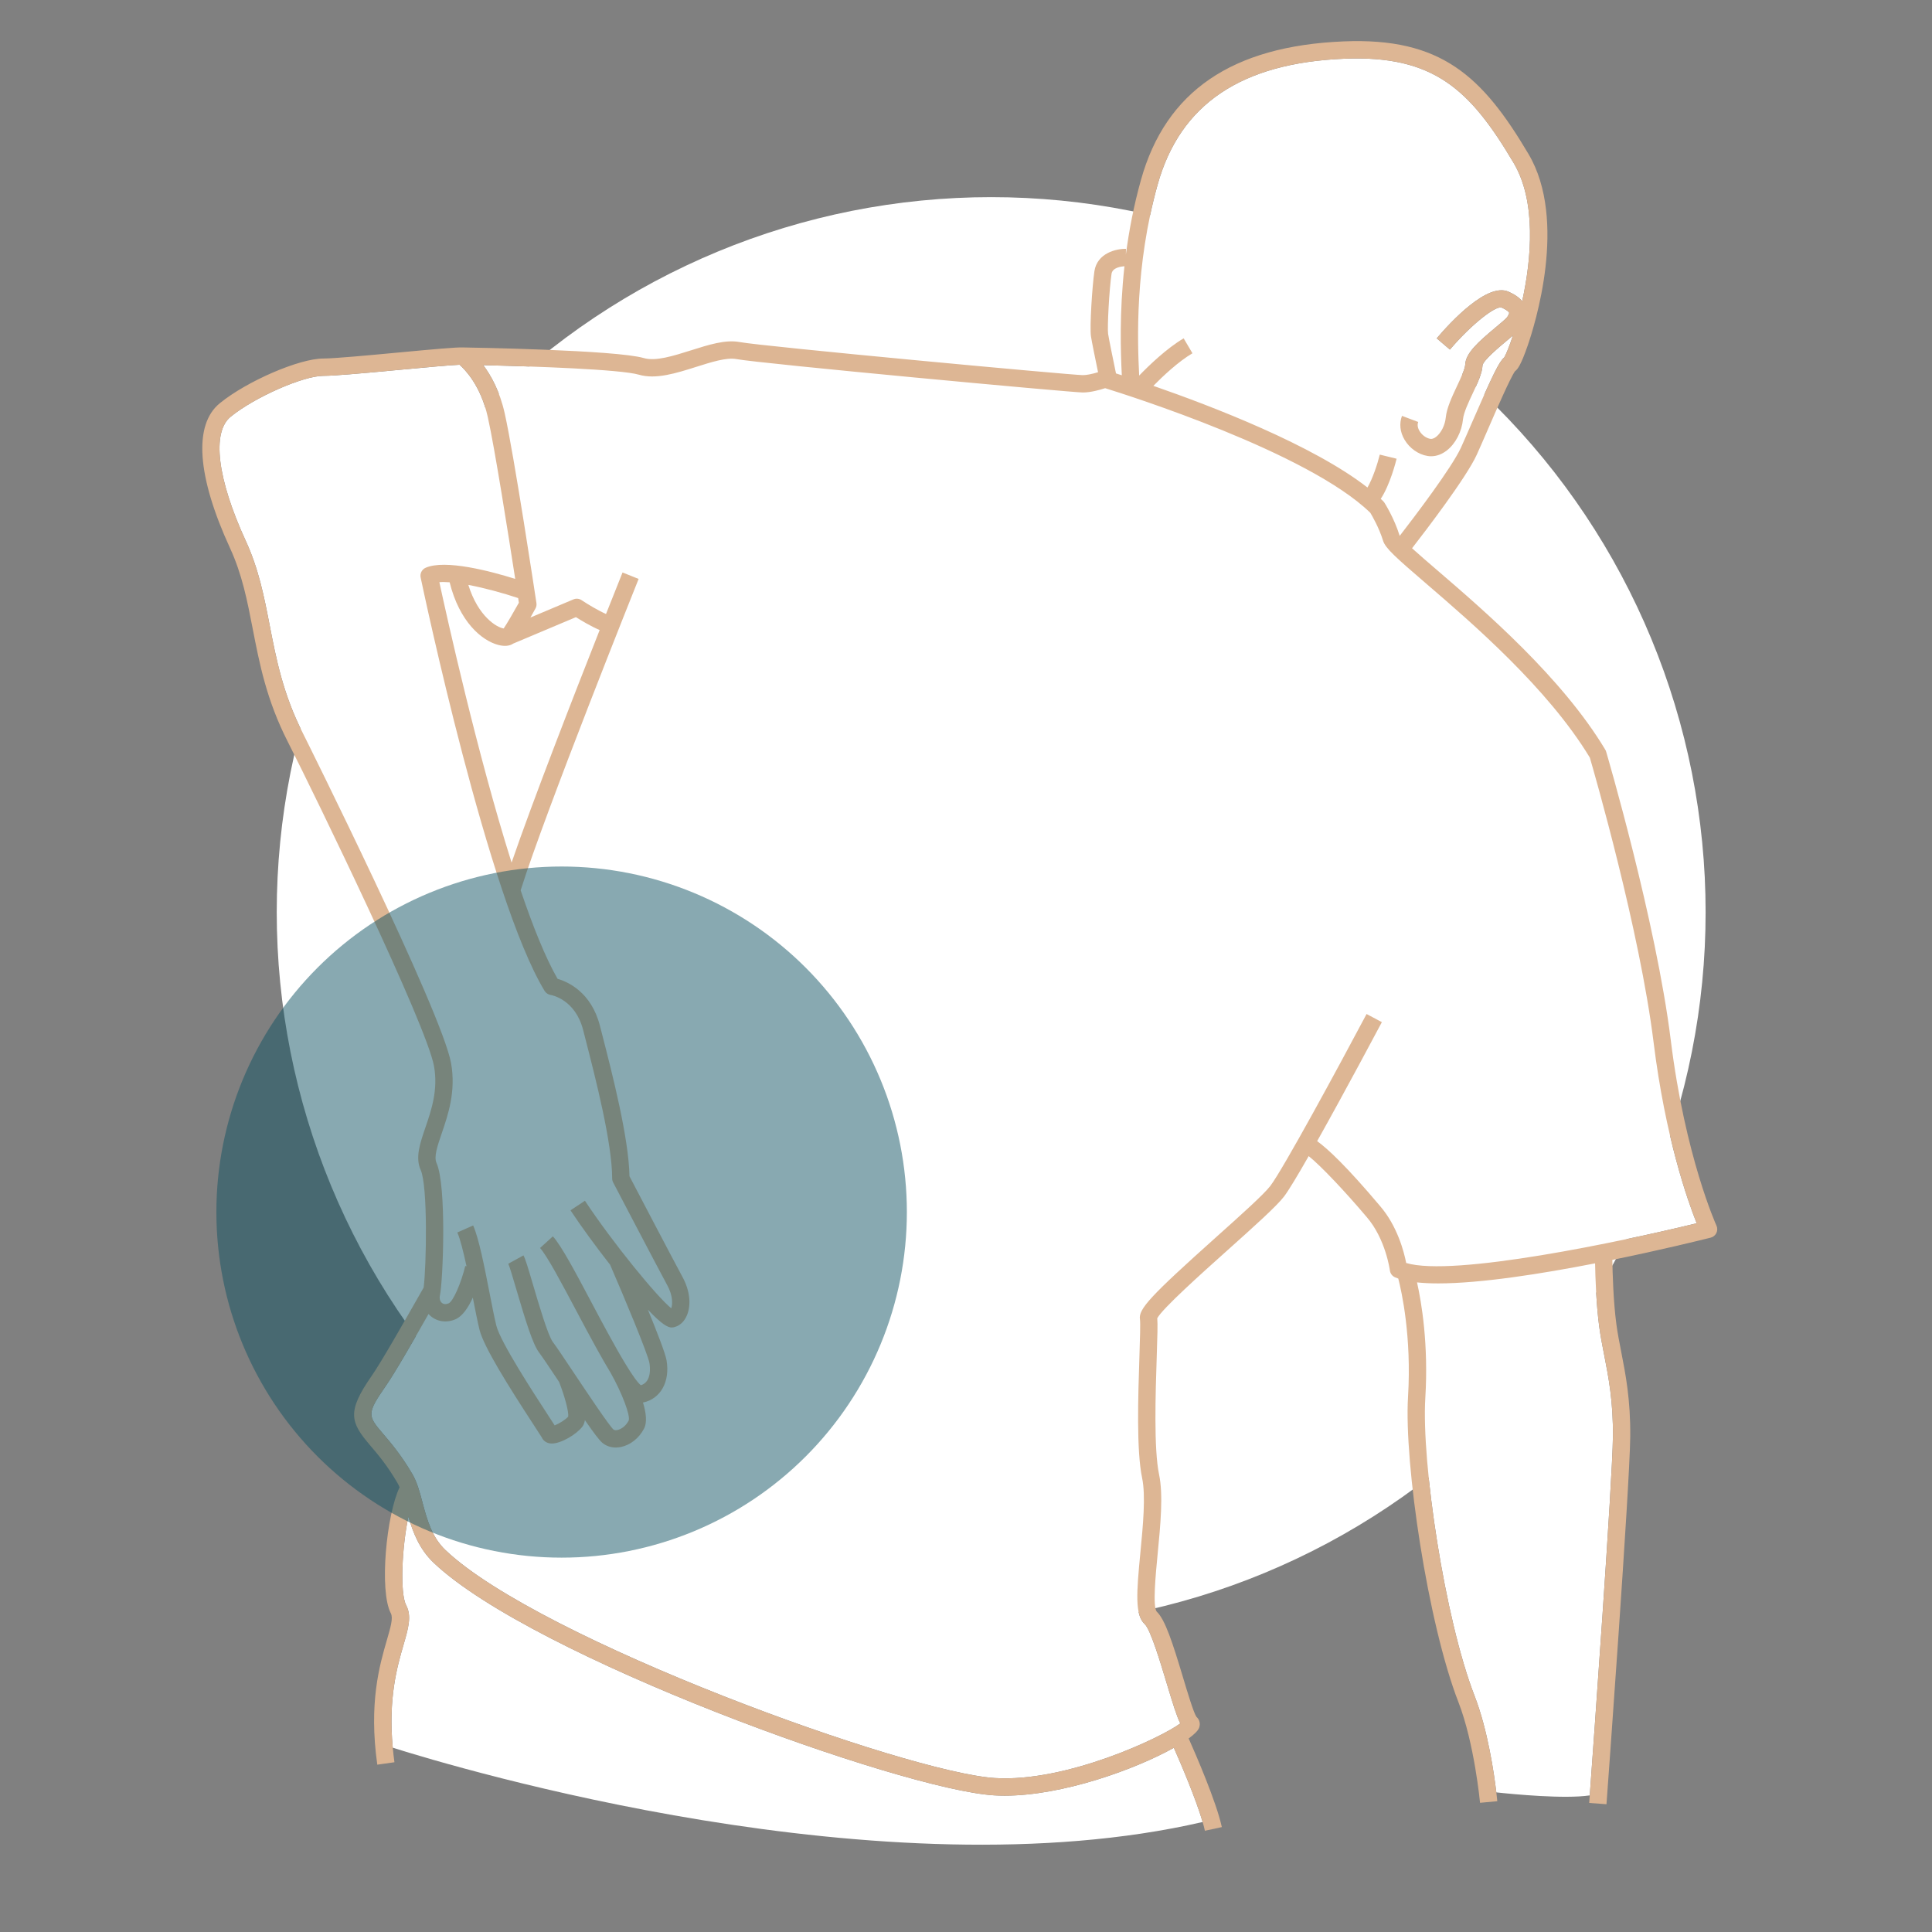
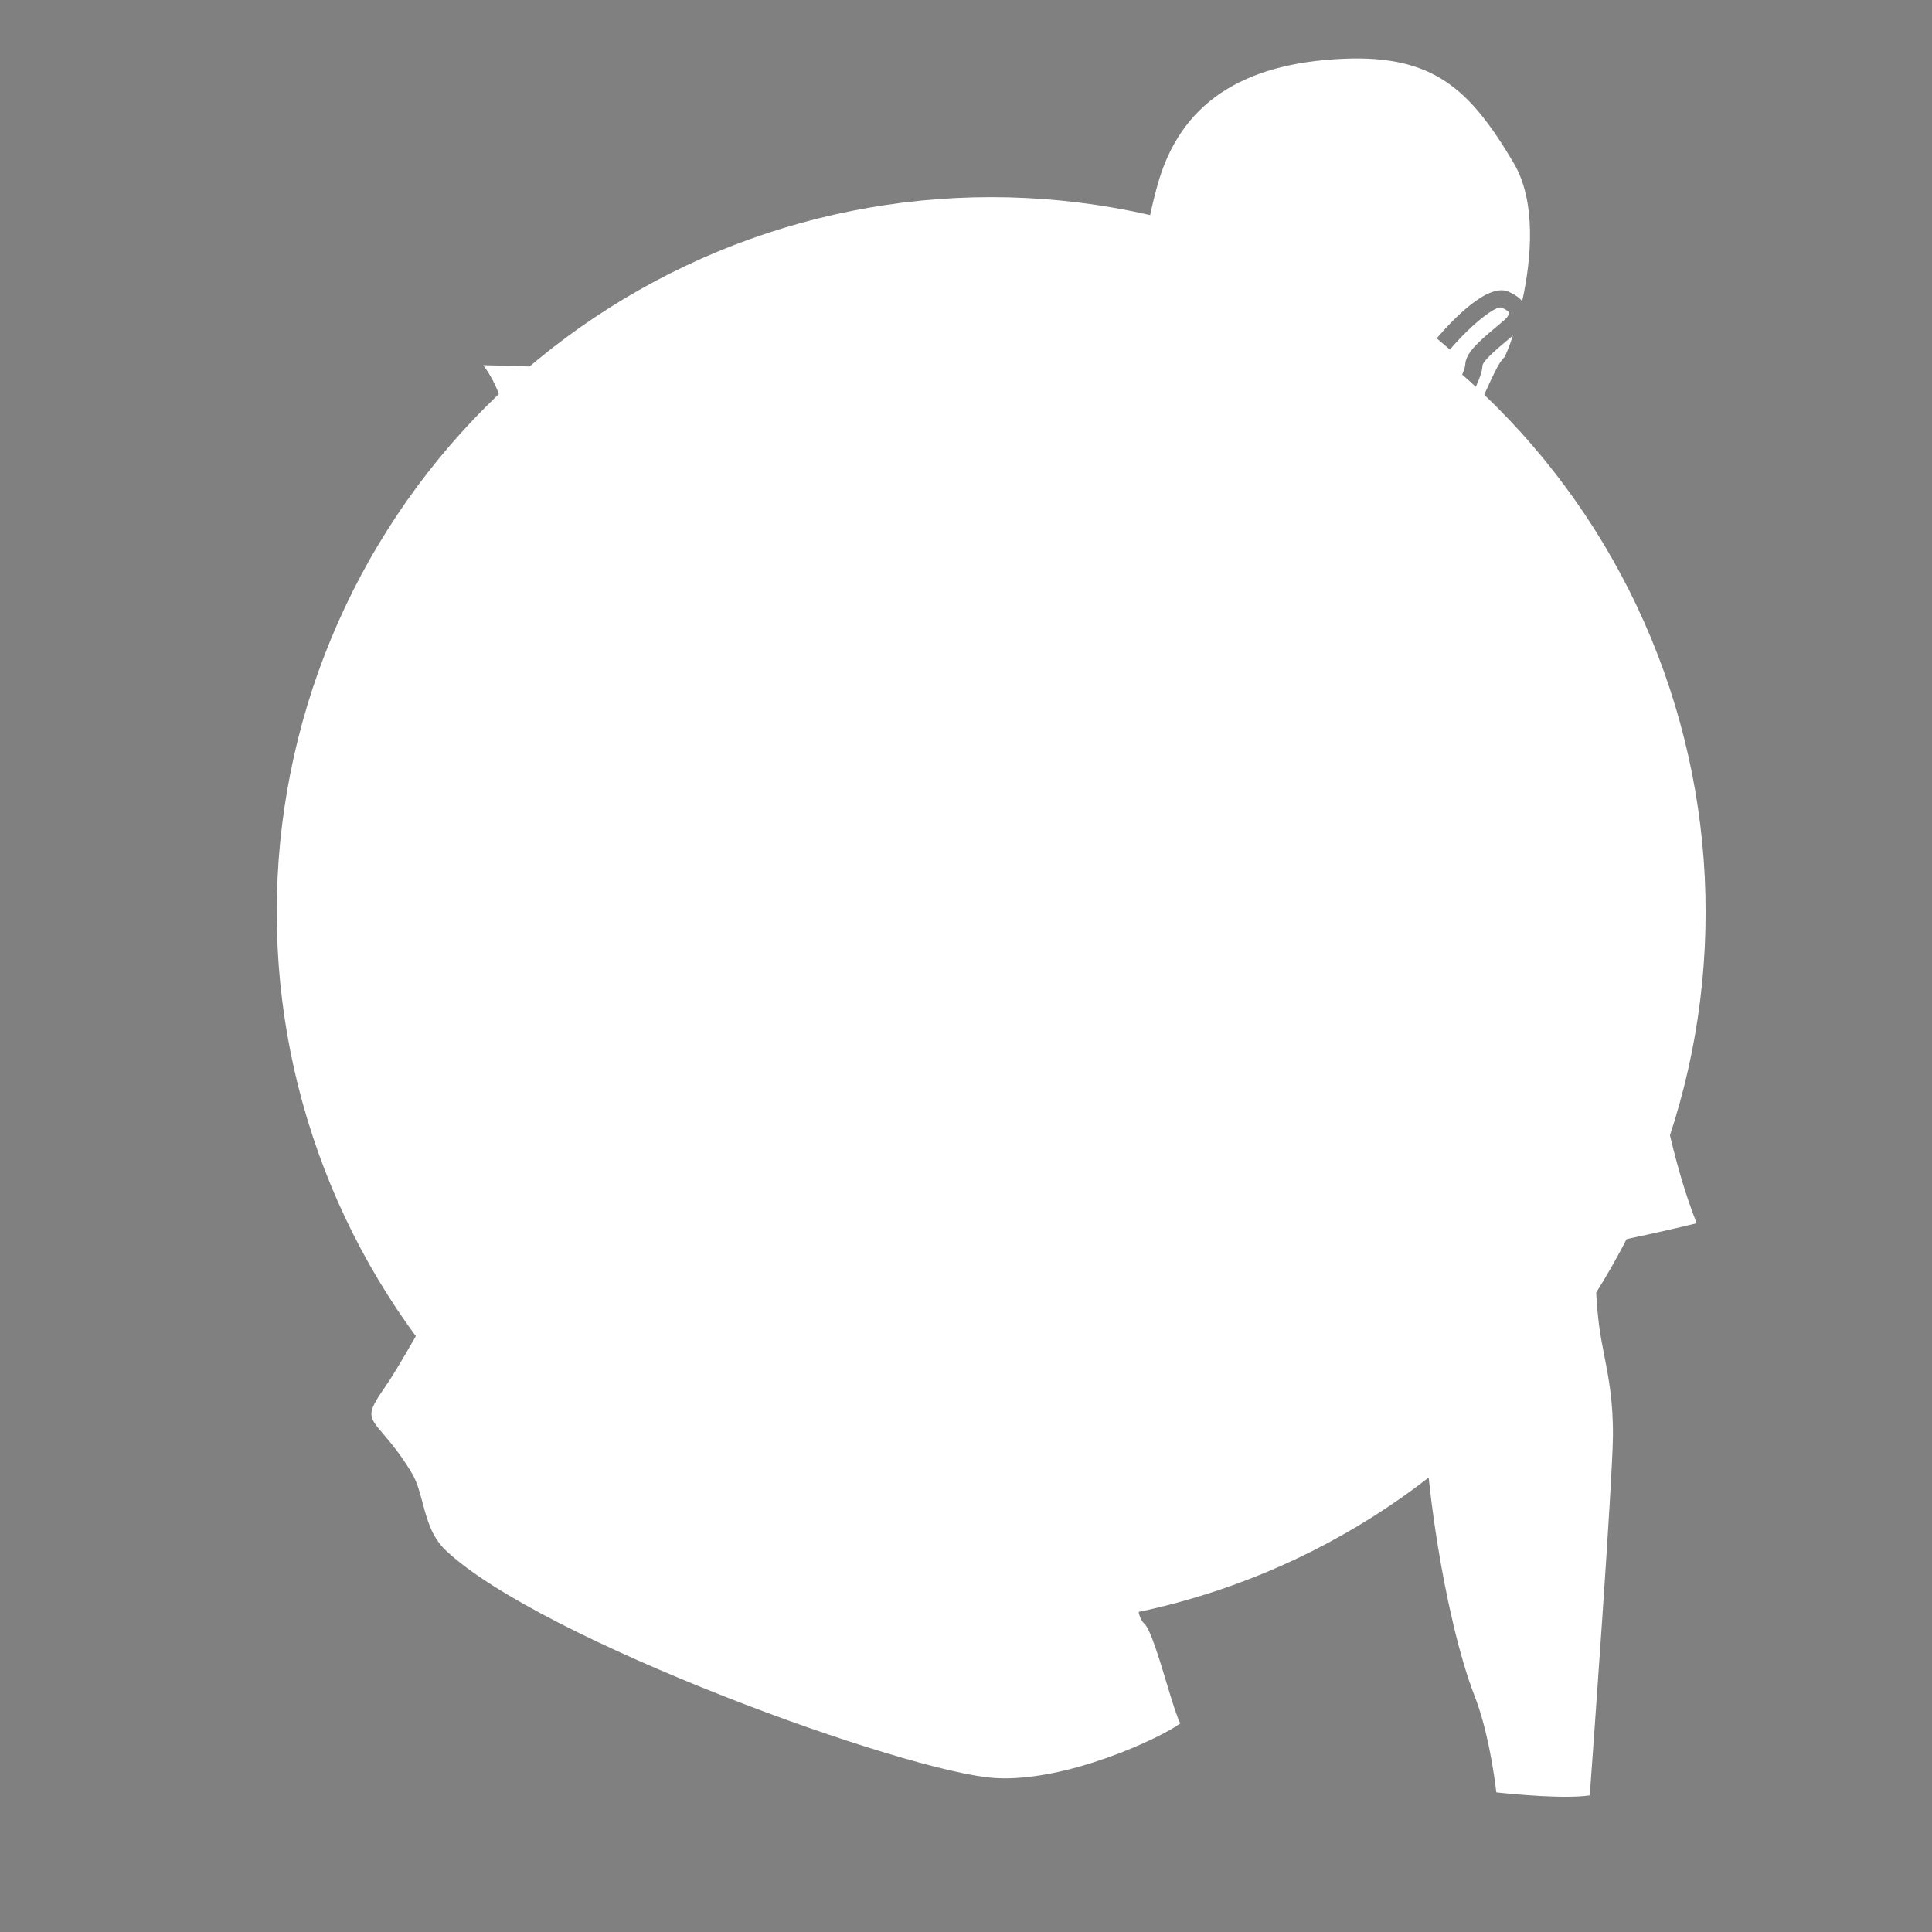
<svg xmlns="http://www.w3.org/2000/svg" width="1080" zoomAndPan="magnify" viewBox="0 0 810 810" height="1080" preserveAspectRatio="xMidYMid meet" version="1.0">
  <rect x="0" y="0" width="810" height="810" fill="#808080" stroke="none" />
  <defs>
    <filter x="0%" y="0%" width="100%" height="100%" id="b6b2f09f26">
      <feColorMatrix values="0 0 0 0 1 0 0 0 0 1 0 0 0 0 1 0 0 0 1 0" color-interpolation-filters="sRGB" />
    </filter>
    <mask id="df360a7313">
      <g filter="url(#b6b2f09f26)">
-         <rect x="-81" width="972" fill="#000000" y="-81" height="972" fill-opacity="0.498" />
-       </g>
+         </g>
    </mask>
    <clipPath id="64d38a4223">
-       <path d="M 0.238 1 L 290.879 1 L 290.879 291.281 L 0.238 291.281 Z M 0.238 1 " clip-rule="nonzero" />
-     </clipPath>
+       </clipPath>
    <clipPath id="ed96fdb9f9">
      <rect x="0" width="291" y="0" height="292" />
    </clipPath>
  </defs>
  <path fill="#ffffff" d="M 715.086 382.461 C 715.086 387.367 714.965 392.27 714.727 397.172 C 714.484 402.074 714.125 406.965 713.645 411.848 C 713.164 416.73 712.562 421.598 711.844 426.453 C 711.125 431.305 710.285 436.141 709.332 440.949 C 708.375 445.762 707.301 450.551 706.109 455.309 C 704.918 460.07 703.609 464.797 702.188 469.492 C 700.766 474.188 699.227 478.844 697.578 483.465 C 695.926 488.082 694.16 492.66 692.285 497.195 C 690.41 501.727 688.422 506.211 686.328 510.645 C 684.23 515.082 682.027 519.465 679.719 523.789 C 677.406 528.117 674.992 532.387 672.473 536.594 C 669.949 540.805 667.328 544.945 664.605 549.027 C 661.883 553.105 659.059 557.117 656.141 561.059 C 653.219 565 650.207 568.867 647.094 572.66 C 643.984 576.453 640.785 580.164 637.492 583.801 C 634.199 587.438 630.82 590.988 627.355 594.457 C 623.891 597.93 620.34 601.312 616.707 604.605 C 613.074 607.902 609.363 611.105 605.574 614.219 C 601.785 617.332 597.922 620.348 593.984 623.27 C 590.047 626.195 586.043 629.02 581.965 631.742 C 577.891 634.469 573.75 637.094 569.543 639.617 C 565.34 642.141 561.074 644.559 556.754 646.871 C 552.43 649.184 548.051 651.387 543.621 653.484 C 539.188 655.586 534.711 657.57 530.18 659.449 C 525.652 661.328 521.078 663.094 516.465 664.746 C 511.848 666.398 507.195 667.938 502.504 669.363 C 497.812 670.785 493.09 672.094 488.336 673.285 C 483.578 674.48 478.797 675.555 473.988 676.512 C 469.184 677.469 464.355 678.305 459.504 679.027 C 454.656 679.746 449.793 680.348 444.914 680.828 C 440.035 681.309 435.148 681.668 430.25 681.91 C 425.355 682.152 420.457 682.27 415.555 682.27 C 410.652 682.27 405.754 682.152 400.855 681.91 C 395.961 681.668 391.074 681.309 386.195 680.828 C 381.316 680.348 376.453 679.746 371.605 679.027 C 366.754 678.305 361.926 677.469 357.117 676.512 C 352.312 675.555 347.531 674.48 342.773 673.285 C 338.02 672.094 333.297 670.785 328.605 669.363 C 323.914 667.938 319.262 666.398 314.645 664.746 C 310.031 663.094 305.457 661.328 300.93 659.449 C 296.398 657.57 291.918 655.586 287.488 653.484 C 283.059 651.387 278.68 649.184 274.355 646.871 C 270.035 644.559 265.77 642.141 261.566 639.617 C 257.359 637.094 253.219 634.469 249.145 631.742 C 245.066 629.02 241.062 626.195 237.125 623.27 C 233.188 620.348 229.324 617.332 225.535 614.219 C 221.746 611.105 218.035 607.902 214.402 604.605 C 210.77 601.312 207.219 597.93 203.754 594.457 C 200.289 590.988 196.91 587.438 193.617 583.801 C 190.324 580.164 187.125 576.453 184.016 572.66 C 180.902 568.867 177.891 565 174.969 561.059 C 172.047 557.117 169.227 553.105 166.504 549.027 C 163.781 544.945 161.16 540.805 158.637 536.594 C 156.117 532.387 153.703 528.117 151.391 523.789 C 149.082 519.465 146.879 515.082 144.781 510.645 C 142.688 506.211 140.699 501.727 138.824 497.195 C 136.949 492.66 135.184 488.082 133.531 483.465 C 131.883 478.844 130.344 474.188 128.922 469.492 C 127.5 464.797 126.191 460.07 125 455.309 C 123.809 450.551 122.734 445.762 121.777 440.949 C 120.824 436.141 119.984 431.305 119.266 426.453 C 118.547 421.598 117.945 416.73 117.465 411.848 C 116.984 406.965 116.625 402.074 116.383 397.172 C 116.145 392.27 116.023 387.367 116.023 382.461 C 116.023 377.555 116.145 372.652 116.383 367.75 C 116.625 362.848 116.984 357.957 117.465 353.074 C 117.945 348.191 118.547 343.324 119.266 338.469 C 119.984 333.617 120.824 328.785 121.777 323.973 C 122.734 319.16 123.809 314.371 125 309.613 C 126.191 304.855 127.5 300.125 128.922 295.43 C 130.344 290.734 131.883 286.078 133.531 281.457 C 135.184 276.84 136.949 272.262 138.824 267.73 C 140.699 263.195 142.688 258.711 144.781 254.277 C 146.879 249.84 149.082 245.457 151.391 241.133 C 153.703 236.805 156.117 232.535 158.637 228.328 C 161.16 224.121 163.781 219.977 166.504 215.895 C 169.227 211.816 172.047 207.805 174.969 203.863 C 177.891 199.922 180.902 196.055 184.016 192.262 C 187.125 188.469 190.324 184.758 193.617 181.121 C 196.91 177.484 200.289 173.934 203.754 170.465 C 207.219 166.992 210.77 163.613 214.402 160.316 C 218.035 157.02 221.746 153.816 225.535 150.703 C 229.324 147.594 233.188 144.574 237.125 141.652 C 241.062 138.727 245.066 135.902 249.145 133.18 C 253.219 130.453 257.359 127.828 261.566 125.305 C 265.77 122.781 270.035 120.363 274.355 118.051 C 278.68 115.738 283.059 113.535 287.488 111.438 C 291.918 109.34 296.398 107.352 300.93 105.473 C 305.457 103.594 310.031 101.828 314.645 100.176 C 319.262 98.523 323.914 96.984 328.605 95.562 C 333.297 94.137 338.02 92.828 342.773 91.637 C 347.531 90.445 352.312 89.367 357.117 88.41 C 361.926 87.453 366.754 86.617 371.605 85.895 C 376.453 85.176 381.316 84.574 386.195 84.094 C 391.074 83.613 395.961 83.254 400.855 83.012 C 405.754 82.77 410.652 82.652 415.555 82.652 C 420.457 82.652 425.355 82.77 430.25 83.012 C 435.148 83.254 440.035 83.613 444.914 84.094 C 449.793 84.574 454.656 85.176 459.504 85.895 C 464.355 86.617 469.184 87.453 473.988 88.41 C 478.797 89.367 483.578 90.445 488.336 91.637 C 493.09 92.828 497.812 94.137 502.504 95.562 C 507.195 96.984 511.848 98.523 516.465 100.176 C 521.078 101.828 525.652 103.594 530.18 105.473 C 534.711 107.352 539.188 109.34 543.621 111.438 C 548.051 113.535 552.43 115.738 556.754 118.051 C 561.074 120.363 565.34 122.781 569.543 125.305 C 573.75 127.828 577.891 130.453 581.965 133.18 C 586.043 135.902 590.047 138.727 593.984 141.652 C 597.922 144.574 601.785 147.594 605.574 150.703 C 609.363 153.816 613.074 157.02 616.707 160.316 C 620.34 163.613 623.891 166.992 627.355 170.465 C 630.82 173.934 634.199 177.484 637.492 181.121 C 640.785 184.758 643.984 188.473 647.094 192.262 C 650.207 196.055 653.219 199.922 656.141 203.863 C 659.059 207.805 661.883 211.816 664.605 215.895 C 667.328 219.977 669.949 224.121 672.473 228.328 C 674.992 232.535 677.406 236.805 679.719 241.133 C 682.027 245.457 684.23 249.84 686.328 254.277 C 688.422 258.711 690.41 263.195 692.285 267.73 C 694.16 272.262 695.926 276.84 697.578 281.457 C 699.227 286.078 700.766 290.734 702.188 295.43 C 703.609 300.125 704.918 304.855 706.109 309.613 C 707.301 314.371 708.375 319.16 709.332 323.973 C 710.285 328.785 711.125 333.617 711.844 338.469 C 712.562 343.324 713.164 348.191 713.645 353.074 C 714.125 357.957 714.484 362.848 714.727 367.75 C 714.965 372.652 715.086 377.555 715.086 382.461 Z M 715.086 382.461 " fill-opacity="1" fill-rule="nonzero" />
-   <path fill="#ffffff" d="M 421.234 752.84 C 419.703 752.84 418.199 752.797 416.723 752.707 C 377.887 750.305 223.445 694.656 181.836 655.219 C 175.793 649.496 173.082 642.297 171.223 635.836 C 168.52 648.609 167.598 667.883 170.297 673.02 C 172.68 677.555 171.211 682.609 169.18 689.609 C 166.551 698.676 162.711 712 164.668 732.734 C 191.938 741.336 370.512 794.781 504.211 763.879 C 501.34 754 494.926 739.07 492.141 732.766 C 476.227 741.699 445.609 752.84 421.234 752.84 Z M 421.234 752.84 " fill-opacity="1" fill-rule="nonzero" />
-   <path fill="#ffffff" d="M 192.664 152.926 C 188.891 153.051 177.449 154.121 168.055 155.004 C 154.523 156.27 140.535 157.578 135.574 157.578 C 127.094 157.578 106.766 166.535 96.738 174.691 C 88.691 181.234 91.055 200.707 103.051 226.789 C 108.5 238.633 110.727 250.086 113.078 262.215 C 115.824 276.367 118.66 290.996 127.039 307.5 C 127.617 308.641 185.32 424.273 189.125 445.789 C 191.207 457.586 187.871 467.34 185.191 475.184 C 183.398 480.434 181.848 484.969 183 487.535 C 187.34 497.223 185.723 537.242 184.449 543.035 C 184.156 544.375 184.461 545.574 185.266 546.242 C 185.988 546.84 186.996 546.91 188.105 546.434 C 189.941 545.652 193.258 538.188 195.066 530.77 L 195.59 530.898 C 194.305 524.914 192.969 519.508 191.734 516.723 L 198.375 513.781 C 200.801 519.262 203.18 531.453 205.273 542.211 C 206.309 547.5 207.281 552.5 208.09 555.77 C 209.801 562.699 223.84 584.227 229.832 593.418 C 231.125 595.395 231.977 596.707 232.551 597.609 C 234.297 596.914 237.031 595.285 238.219 593.93 C 238.523 592.004 236.801 585.457 234.387 579.352 C 230.734 573.879 227.312 568.762 225.996 567.027 C 223.363 563.562 220.395 553.898 216.488 540.621 C 215.141 536.035 213.609 530.832 213.098 529.828 L 219.461 526.332 C 220.273 527.805 221.332 531.344 223.457 538.57 C 225.809 546.57 229.746 559.957 231.777 562.629 C 233.254 564.57 236.668 569.688 240.625 575.613 C 240.695 575.715 240.773 575.832 240.844 575.938 C 240.848 575.941 240.848 575.941 240.848 575.945 C 246.371 584.223 255.367 597.676 257.203 599.34 C 257.652 599.711 258.434 599.625 258.855 599.539 C 260.23 599.262 262.297 598.055 263.59 595.574 C 264.352 593.465 260.773 584 256.023 575.602 C 252.387 569.637 247.801 561.219 241.656 549.629 C 235.633 538.273 229.41 526.527 226.418 523.227 L 231.797 518.344 C 235.398 522.316 241.27 533.395 248.07 546.223 C 252.004 553.641 257.531 564.07 262.09 571.609 L 262.109 571.598 C 262.184 571.73 262.27 571.887 262.348 572.027 C 264.969 576.328 267.254 579.637 268.688 580.77 C 273.367 579.328 272.523 572.867 272.293 571.527 C 271.629 567.648 261.898 544.336 255.797 530.262 C 249.684 522.445 243.699 514.25 239.184 507.441 L 245.234 503.422 C 257.156 521.402 275.457 543.672 281.426 548.52 C 281.969 546.938 282.215 543.371 279.812 538.953 C 275.703 531.379 257.254 496.102 257.07 495.746 C 256.797 495.227 256.656 494.648 256.656 494.062 C 256.656 479.199 249.664 451.996 245.484 435.742 L 244.496 431.883 C 241.199 418.973 231.297 417.215 230.879 417.148 C 229.832 416.977 228.875 416.352 228.324 415.441 C 204.727 376.516 177.504 247.582 176.355 242.113 C 176.004 240.434 176.875 238.738 178.441 238.043 C 186.68 234.398 205.883 239.535 216.008 242.703 C 213.133 224.109 207.379 187.66 204.504 174.824 C 201.551 161.652 194.945 154.918 192.664 152.926 Z M 192.664 152.926 " fill-opacity="1" fill-rule="nonzero" />
  <path fill="#ffffff" d="M 693.277 437.02 C 687.445 389.926 668.316 323.703 666.547 317.645 C 648.973 288.559 617.094 261.148 598.012 244.746 C 585.285 233.801 580.832 229.855 579.867 226.727 C 578.152 221.191 575.293 216.285 574.508 214.992 C 548.484 189.652 472.621 165.621 463.336 162.746 C 461.215 163.441 457.316 164.551 453.98 164.551 C 449.285 164.551 318.684 152.418 308.703 150.543 C 304.625 149.777 298.145 151.832 291.879 153.816 C 283.551 156.453 274.938 159.176 267.883 157.098 C 260.23 154.848 223.746 153.582 202.609 153.102 C 205.859 157.434 209.516 163.98 211.586 173.234 C 215.551 190.918 224.523 250.312 224.902 252.832 C 225.023 253.621 224.879 254.43 224.492 255.129 C 224.152 255.746 223.359 257.176 222.379 258.902 L 240.41 251.297 C 241.531 250.824 242.816 250.941 243.836 251.621 C 246.445 253.363 250.816 255.984 254.074 257.418 C 257.965 247.598 260.602 241.02 261.004 240.012 L 267.746 242.719 C 267.348 243.707 228.617 340.359 218.285 373.273 C 223.438 388.461 228.711 401.621 233.766 410.375 C 237.91 411.57 247.902 415.863 251.527 430.082 L 252.516 433.93 C 256.699 450.203 263.645 477.23 263.906 493.152 C 266.652 498.402 282.449 528.586 286.195 535.48 C 289.18 540.98 289.867 546.926 288.027 551.387 C 286.996 553.902 285.227 555.648 283.051 556.301 C 282.613 556.434 282.172 556.566 281.637 556.566 C 280.008 556.566 277.504 555.309 271.629 549.074 C 275.395 558.254 278.957 567.402 279.453 570.301 C 280.992 579.297 276.938 586.512 269.578 588.02 C 270.875 592.285 271.387 596.32 270.027 598.93 C 267.93 602.961 264.289 605.852 260.297 606.664 C 259.57 606.809 258.859 606.883 258.164 606.883 C 256.055 606.883 254.113 606.215 252.555 604.922 C 251.309 603.891 249.082 600.973 245.23 595.41 C 245.035 596.484 244.711 597.406 244.188 598.094 C 241.691 601.387 235.27 605.207 231.352 605.207 C 231.137 605.207 230.93 605.191 230.727 605.168 C 229.059 604.973 227.738 604.027 227.105 602.578 C 226.914 602.238 225.379 599.883 223.754 597.391 C 213 580.898 202.805 564.652 201.039 557.512 C 200.211 554.16 199.25 549.254 198.23 544.031 C 196.395 548.074 193.965 551.836 190.949 553.121 C 189.543 553.723 188.105 554.016 186.703 554.016 C 184.488 554.016 182.367 553.277 180.629 551.836 C 180.281 551.547 179.961 551.23 179.66 550.902 C 174.133 560.633 165.484 575.758 161.648 581.199 C 153.543 592.855 154.223 593.652 160.723 601.262 C 163.887 604.973 168.227 610.055 172.871 617.992 C 174.867 621.402 175.969 625.551 177.137 629.941 C 179.031 637.055 180.988 644.41 186.828 649.941 C 226.559 687.594 380.062 743.156 417.168 745.453 C 446.965 747.289 486.645 728.648 494.852 722.551 C 493.398 719.688 491.816 714.645 489.086 705.539 C 486.574 697.176 482.375 683.184 479.934 680.926 C 475.785 677.094 476.461 667.969 478.121 650.812 C 479.195 639.723 480.41 627.148 478.84 619.691 C 476.406 608.113 477.16 585.246 477.707 568.547 C 477.934 561.68 478.168 554.578 477.93 553.145 C 477.215 548.848 482.301 543.363 509.934 518.625 C 519.738 509.844 529.879 500.766 532.574 497.227 C 538.031 490.059 561.367 446.934 572.945 425.129 L 579.355 428.539 C 578.445 430.254 564.004 457.43 552.223 478.426 C 556.719 481.664 564.531 488.973 578.477 505.492 C 585.863 513.988 588.648 524.887 589.551 529.512 C 609.211 535.484 680.059 520.488 711.34 512.855 C 707.508 503.25 698.215 476.93 693.277 437.02 Z M 693.277 437.02 " fill-opacity="1" fill-rule="nonzero" />
  <path fill="#ffffff" d="M 211.172 263.488 C 212.59 261.391 215.426 256.484 217.539 252.691 C 217.461 252.188 217.359 251.523 217.242 250.742 C 210.957 248.648 203.188 246.512 196.352 245.223 C 200.465 258.453 208.227 263.051 211.172 263.488 Z M 211.172 263.488 " fill-opacity="1" fill-rule="nonzero" />
  <path fill="#ffffff" d="M 471.434 111.621 C 470.066 111.707 466.402 112.184 466.016 114.805 C 465.023 121.508 464.199 137.465 464.574 139.953 C 464.898 142.09 466.688 150.828 467.883 156.555 C 468.586 156.777 469.422 157.047 470.324 157.336 C 469.844 147.562 469.273 131.219 471.434 111.621 Z M 471.434 111.621 " fill-opacity="1" fill-rule="nonzero" />
  <path fill="#ffffff" d="M 579.918 210.121 C 580.109 210.309 580.281 210.52 580.426 210.75 C 580.59 211.012 584.527 217.223 586.801 224.578 C 586.812 224.598 586.836 224.629 586.852 224.652 C 592.914 216.816 608.707 196.055 612.535 187.633 C 613.812 184.812 615.434 181.078 617.172 177.074 C 626.035 156.668 628.598 151.547 630.648 149.879 C 631.422 148.574 632.789 145.285 634.293 140.672 C 633.547 141.312 632.707 142.02 631.742 142.824 C 628.805 145.27 621.938 150.996 621.562 153.148 C 621.43 156.434 619.477 160.59 617.41 164.988 C 615.648 168.75 613.645 173.012 613.371 175.773 C 612.848 180.996 610.242 186.016 606.566 188.875 C 604.516 190.465 602.277 191.285 600.016 191.285 C 599.543 191.285 599.07 191.25 598.598 191.176 C 594.711 190.586 590.977 187.961 588.844 184.328 C 586.957 181.109 586.582 177.57 587.785 174.359 L 594.586 176.91 C 594.047 178.344 594.57 179.734 595.105 180.648 C 596.125 182.387 597.969 183.73 599.691 183.992 C 600.602 184.133 601.508 183.602 602.113 183.133 C 604.203 181.508 605.824 178.258 606.145 175.051 C 606.547 171.047 608.727 166.398 610.84 161.898 C 612.43 158.512 614.234 154.668 614.312 152.797 C 614.508 148.078 619.734 143.375 627.094 137.238 C 628.922 135.715 631.43 133.625 631.922 132.93 C 632.82 131.531 632.73 131.117 632.727 131.113 C 632.727 131.102 632.383 130.199 629.523 128.941 C 627.109 128.125 617.16 135.68 607.879 146.562 L 602.352 141.848 C 608.465 134.676 623.621 118.398 632.445 122.289 C 635.039 123.43 636.934 124.746 638.184 126.27 C 642.117 108.383 644.152 84.453 634.605 68.316 C 616.348 37.469 601.062 23.086 563.586 24.617 C 520.359 26.41 494.766 43.68 485.34 77.406 C 475.789 111.586 476.863 142.648 477.602 157.457 C 481.793 153.125 489.164 146.035 496.25 141.848 L 499.941 148.109 C 493.988 151.625 487.555 157.695 483.551 161.77 C 508.133 170.301 550.461 186.57 573.312 204.395 C 575.523 200.641 577.559 194.367 578.48 190.598 L 585.535 192.316 C 585.234 193.551 582.801 203.219 578.883 209.156 C 579.223 209.477 579.594 209.797 579.918 210.121 Z M 579.918 210.121 " fill-opacity="1" fill-rule="nonzero" />
  <path fill="#ffffff" d="M 672.578 568.164 C 671.789 564.137 671.043 560.332 670.504 556.352 C 669.219 546.852 668.852 535.508 668.746 529.664 C 646.297 534.051 620.84 538.074 602.965 538.078 C 599.734 538.078 596.77 537.938 594.094 537.652 C 595.953 545.934 598.949 563.477 597.57 586.074 C 595.922 613.172 605.645 678.629 618.227 711.023 C 623.773 725.297 626.418 743.695 627.344 751.465 C 634.676 752.254 656.012 754.301 666.512 752.723 C 667.988 732.5 676.023 621.57 676.223 602.305 C 676.375 587.574 674.355 577.262 672.578 568.164 Z M 672.578 568.164 " fill-opacity="1" fill-rule="nonzero" />
-   <path fill="#ddb694" d="M 700.48 436.125 C 694.324 386.383 673.594 315.852 673.383 315.141 C 673.297 314.848 673.172 314.566 673.016 314.305 C 654.887 284.062 622.246 256 602.746 239.23 C 598.902 235.93 595 232.57 592.004 229.863 C 597.719 222.512 614.824 200.152 619.141 190.641 C 620.438 187.793 622.074 184.02 623.832 179.973 C 627.383 171.801 633.242 158.309 635.176 155.629 C 636.254 154.922 637.691 152.949 640.453 144.996 C 643.41 136.461 657.348 92.484 640.852 64.613 C 621.516 31.938 604.234 15.629 563.285 17.355 C 516.508 19.297 488.727 38.297 478.348 75.445 C 475.305 86.332 473.312 96.891 472.027 106.738 L 472.074 104.332 C 468 104.23 459.961 106.113 458.832 113.742 C 457.922 119.895 456.801 137.133 457.395 141.047 C 457.734 143.258 459.344 151.133 460.363 156.051 C 457.875 156.816 455.531 157.281 453.996 157.281 C 448.434 157.188 319.82 145.238 310.043 143.402 C 304.168 142.305 297.137 144.527 289.688 146.887 C 282.398 149.191 274.855 151.582 269.934 150.125 C 258.316 146.707 196.629 145.703 194.008 145.664 C 191.316 145.559 182.078 146.387 167.375 147.766 C 154.637 148.957 140.195 150.309 135.574 150.309 C 125.484 150.309 103.57 159.77 92.16 169.051 C 81.055 178.082 82.578 199.664 96.457 229.828 C 101.539 240.879 103.68 251.914 105.949 263.602 C 108.789 278.242 111.727 293.383 120.562 310.793 C 132.219 333.758 178.914 429.734 181.973 447.055 C 183.73 457.004 180.855 465.414 178.32 472.828 C 176.031 479.535 174.051 485.328 176.375 490.512 C 179.398 497.262 178.781 530.469 177.621 539.809 C 177.086 540.73 176.094 542.473 174.797 544.762 C 169.898 553.395 159.699 571.355 155.703 577.027 C 145.262 592.051 147.027 596.41 155.199 605.984 C 158.359 609.684 162.285 614.281 166.605 621.664 C 166.941 622.238 167.25 622.879 167.539 623.555 C 162.051 634.844 158.887 666.926 163.871 676.406 C 164.891 678.344 163.766 682.219 162.207 687.582 C 159.152 698.109 154.535 714.016 158.184 739.848 L 165.371 738.832 C 165.074 736.723 164.855 734.707 164.668 732.734 C 162.707 712 166.551 698.676 169.18 689.609 C 171.211 682.609 172.68 677.555 170.297 673.02 C 167.594 667.883 168.52 648.609 171.223 635.832 C 173.082 642.293 175.793 649.496 181.836 655.219 C 223.445 694.656 377.883 750.305 416.723 752.707 C 418.199 752.797 419.703 752.84 421.234 752.84 C 445.609 752.84 476.227 741.699 492.141 732.766 C 494.922 739.07 501.34 754 504.211 763.879 C 504.598 765.207 504.918 766.441 505.16 767.551 L 512.258 766.016 C 509.965 755.406 501.262 735.387 498.355 728.855 C 500.758 727.105 502.297 725.562 502.738 724.367 C 503.352 722.691 502.914 720.938 501.625 719.812 C 500.43 718.082 497.898 709.641 496.039 703.445 C 491.641 688.793 488.488 678.938 484.922 675.652 C 483.234 673.363 484.508 660.215 485.348 651.516 C 486.527 639.336 487.746 626.742 485.949 618.191 C 483.695 607.473 484.461 584.191 484.965 568.785 C 485.258 559.906 485.402 555.082 485.184 552.691 C 487.328 548.613 503.785 533.879 514.773 524.043 C 525.754 514.211 535.238 505.719 538.352 501.629 C 540.301 499.07 544.121 492.684 548.672 484.703 C 553.895 488.852 564.395 500.066 572.969 510.223 C 580.945 519.406 582.703 532.508 582.719 532.633 C 582.875 533.891 583.672 534.977 584.828 535.496 C 585.266 535.695 585.742 535.875 586.234 536.047 C 587.598 541.316 591.867 560.273 590.324 585.629 C 588.633 613.426 598.578 680.496 611.461 713.656 C 618.152 730.887 620.492 755.582 620.516 755.832 L 627.746 755.164 C 627.727 754.938 627.602 753.598 627.344 751.465 C 626.418 743.691 623.773 725.297 618.227 711.023 C 605.645 678.629 595.922 613.172 597.57 586.074 C 598.949 563.477 595.953 545.934 594.098 537.652 C 596.77 537.934 599.734 538.074 602.965 538.074 C 620.84 538.074 646.297 534.051 668.746 529.664 C 668.852 535.508 669.219 546.852 670.508 556.352 C 671.047 560.332 671.789 564.137 672.578 568.164 C 674.355 577.262 676.375 587.57 676.223 602.305 C 676.023 621.57 667.988 732.5 666.512 752.723 C 666.371 754.656 666.289 755.777 666.281 755.895 L 673.523 756.426 C 673.922 751.02 683.262 623.719 683.484 602.379 C 683.641 586.906 681.547 576.207 679.703 566.766 C 678.938 562.844 678.211 559.141 677.699 555.375 C 676.375 545.578 676.062 533.34 675.988 528.219 C 696.336 524.066 713.012 519.945 717.223 518.887 C 718.27 518.625 719.145 517.906 719.609 516.93 C 720.078 515.957 720.086 514.824 719.633 513.844 C 719.504 513.559 706.52 484.902 700.48 436.125 Z M 578.48 190.598 C 577.559 194.367 575.523 200.641 573.312 204.395 C 550.461 186.57 508.133 170.301 483.551 161.77 C 487.555 157.695 493.988 151.629 499.941 148.109 L 496.25 141.852 C 489.164 146.035 481.793 153.125 477.602 157.461 C 476.863 142.652 475.789 111.586 485.34 77.406 C 494.762 43.68 520.355 26.41 563.586 24.617 C 601.059 23.086 616.348 37.469 634.605 68.32 C 644.152 84.453 642.117 108.387 638.184 126.27 C 636.934 124.746 635.039 123.43 632.445 122.289 C 623.621 118.402 608.465 134.676 602.352 141.848 L 607.875 146.566 C 617.16 135.68 627.109 128.125 629.523 128.941 C 632.383 130.199 632.727 131.105 632.727 131.113 C 632.73 131.117 632.816 131.535 631.922 132.93 C 631.43 133.629 628.922 135.715 627.094 137.238 C 619.734 143.375 614.508 148.082 614.312 152.797 C 614.234 154.672 612.43 158.512 610.84 161.898 C 608.727 166.398 606.547 171.047 606.145 175.051 C 605.824 178.262 604.203 181.508 602.113 183.133 C 601.508 183.602 600.602 184.133 599.691 183.992 C 597.965 183.73 596.125 182.387 595.105 180.648 C 594.57 179.734 594.047 178.344 594.586 176.91 L 587.785 174.359 C 586.582 177.57 586.957 181.113 588.844 184.328 C 590.977 187.961 594.711 190.586 598.598 191.18 C 599.07 191.25 599.543 191.285 600.016 191.285 C 602.277 191.285 604.516 190.465 606.562 188.875 C 610.242 186.02 612.848 180.996 613.371 175.773 C 613.645 173.012 615.645 168.75 617.41 164.992 C 619.477 160.594 621.426 156.438 621.562 153.148 C 621.938 150.996 628.805 145.27 631.738 142.824 C 632.707 142.02 633.547 141.316 634.293 140.676 C 632.789 145.285 631.422 148.574 630.648 149.879 C 628.598 151.547 626.035 156.668 617.172 177.078 C 615.434 181.078 613.812 184.812 612.531 187.633 C 608.707 196.055 592.914 216.816 586.848 224.652 C 586.836 224.633 586.812 224.602 586.801 224.578 C 584.527 217.223 580.59 211.012 580.426 210.75 C 580.277 210.52 580.109 210.309 579.918 210.121 C 579.59 209.797 579.223 209.477 578.883 209.156 C 582.797 203.219 585.234 193.555 585.535 192.32 Z M 467.883 156.555 C 466.688 150.828 464.898 142.09 464.578 139.953 C 464.199 137.465 465.023 121.508 466.016 114.805 C 466.402 112.184 470.066 111.707 471.434 111.621 C 469.273 131.219 469.844 147.562 470.324 157.336 C 469.422 157.047 468.586 156.777 467.883 156.555 Z M 217.539 252.691 C 215.426 256.48 212.59 261.391 211.172 263.488 C 208.227 263.051 200.465 258.453 196.352 245.223 C 203.188 246.512 210.957 248.648 217.238 250.742 C 217.359 251.523 217.461 252.188 217.539 252.691 Z M 241.461 258.742 C 243.707 260.164 247.746 262.586 251.41 264.152 C 240.59 291.562 223.395 335.703 214.484 361.645 C 200.07 315.977 187.348 258.609 184.203 244.078 C 185.434 243.977 186.902 244.012 188.512 244.129 C 192.586 260.613 201.918 268.59 208.961 270.406 C 211.535 271.066 213.684 270.848 215.184 269.82 Z M 178.441 238.043 C 176.875 238.734 176.004 240.434 176.355 242.113 C 177.504 247.582 204.727 376.516 228.324 415.438 C 228.875 416.348 229.828 416.977 230.879 417.145 C 231.297 417.215 241.199 418.973 244.496 431.883 L 245.484 435.742 C 249.664 451.996 256.652 479.195 256.652 494.062 C 256.652 494.648 256.797 495.227 257.07 495.746 C 257.254 496.102 275.703 531.379 279.812 538.953 C 282.211 543.371 281.969 546.938 281.426 548.516 C 275.457 543.668 257.156 521.402 245.23 503.418 L 239.184 507.441 C 243.699 514.25 249.684 522.445 255.797 530.262 C 261.898 544.336 271.629 567.645 272.293 571.527 C 272.523 572.863 273.367 579.328 268.688 580.77 C 267.25 579.637 264.969 576.328 262.348 572.023 C 262.27 571.887 262.184 571.727 262.105 571.598 L 262.09 571.605 C 257.531 564.07 252.004 553.641 248.07 546.223 C 241.27 533.395 235.398 522.312 231.797 518.344 L 226.418 523.227 C 229.41 526.523 235.633 538.27 241.656 549.629 C 247.801 561.219 252.387 569.633 256.023 575.598 C 260.773 584 264.352 593.461 263.586 595.574 C 262.297 598.055 260.23 599.262 258.855 599.539 C 258.434 599.625 257.652 599.711 257.203 599.34 C 255.363 597.676 246.371 584.219 240.848 575.945 C 240.848 575.941 240.844 575.938 240.844 575.938 C 240.773 575.832 240.695 575.715 240.625 575.609 C 236.668 569.688 233.25 564.566 231.777 562.625 C 229.746 559.957 225.809 546.566 223.457 538.57 C 221.332 531.344 220.273 527.805 219.461 526.332 L 213.098 529.828 C 213.609 530.832 215.141 536.031 216.488 540.621 C 220.395 553.898 223.363 563.559 225.996 567.027 C 227.312 568.758 230.734 573.879 234.387 579.352 C 236.797 585.457 238.52 592.004 238.219 593.93 C 237.027 595.285 234.297 596.914 232.551 597.609 C 231.977 596.703 231.125 595.395 229.832 593.418 C 223.84 584.227 209.801 562.699 208.09 555.766 C 207.281 552.5 206.305 547.5 205.273 542.207 C 203.176 531.453 200.801 519.262 198.375 513.781 L 191.734 516.723 C 192.969 519.508 194.305 524.914 195.59 530.898 L 195.066 530.77 C 193.258 538.184 189.941 545.652 188.105 546.434 C 186.996 546.91 185.988 546.84 185.266 546.242 C 184.461 545.57 184.156 544.371 184.449 543.031 C 185.723 537.242 187.34 497.219 183 487.535 C 181.848 484.965 183.398 480.434 185.191 475.184 C 187.871 467.34 191.207 457.582 189.121 445.785 C 185.32 424.27 127.617 308.637 127.039 307.5 C 118.66 290.996 115.824 276.363 113.078 262.215 C 110.723 250.086 108.5 238.633 103.051 226.785 C 91.055 200.707 88.691 181.234 96.738 174.691 C 106.766 166.535 127.094 157.578 135.574 157.578 C 140.535 157.578 154.523 156.27 168.055 155 C 177.445 154.121 188.887 153.051 192.664 152.922 C 194.945 154.918 201.551 161.652 204.504 174.824 C 207.379 187.656 213.133 224.109 216.004 242.703 C 205.883 239.535 186.68 234.395 178.441 238.043 Z M 589.551 529.512 C 588.652 524.887 585.863 513.988 578.477 505.492 C 564.535 488.973 556.719 481.664 552.223 478.426 C 564.004 457.43 578.445 430.254 579.355 428.539 L 572.945 425.129 C 561.367 446.934 538.031 490.059 532.574 497.227 C 529.879 500.766 519.742 509.844 509.934 518.625 C 482.301 543.363 477.215 548.848 477.93 553.145 C 478.168 554.578 477.934 561.68 477.711 568.547 C 477.16 585.246 476.406 608.113 478.844 619.691 C 480.41 627.148 479.195 639.723 478.121 650.812 C 476.461 667.969 475.789 677.094 479.934 680.926 C 482.375 683.184 486.574 697.176 489.086 705.539 C 491.816 714.641 493.398 719.684 494.852 722.551 C 486.645 728.648 446.965 747.289 417.168 745.453 C 380.062 743.156 226.559 687.594 186.828 649.941 C 180.988 644.41 179.031 637.055 177.141 629.941 C 175.969 625.551 174.867 621.402 172.871 617.988 C 168.227 610.055 163.887 604.973 160.723 601.262 C 154.223 593.652 153.543 592.855 161.648 581.199 C 165.484 575.758 174.133 560.633 179.66 550.898 C 179.961 551.23 180.285 551.547 180.633 551.836 C 182.367 553.277 184.488 554.016 186.703 554.016 C 188.105 554.016 189.543 553.723 190.949 553.121 C 193.965 551.836 196.395 548.074 198.23 544.031 C 199.25 549.254 200.211 554.16 201.039 557.508 C 202.805 564.652 213 580.898 223.754 597.391 C 225.379 599.883 226.914 602.238 227.105 602.578 C 227.738 604.027 229.059 604.973 230.73 605.168 C 230.93 605.191 231.137 605.203 231.352 605.203 C 235.27 605.203 241.691 601.387 244.191 598.094 C 244.711 597.406 245.035 596.484 245.23 595.41 C 249.082 600.973 251.312 603.891 252.555 604.922 C 254.113 606.211 256.055 606.883 258.168 606.883 C 258.859 606.883 259.57 606.809 260.297 606.664 C 264.293 605.852 267.93 602.961 270.027 598.93 C 271.387 596.32 270.875 592.285 269.578 588.02 C 276.938 586.512 280.992 579.297 279.453 570.301 C 278.957 567.402 275.395 558.254 271.629 549.074 C 277.504 555.309 280.008 556.566 281.637 556.566 C 282.172 556.566 282.613 556.434 283.055 556.301 C 285.227 555.648 286.996 553.902 288.027 551.387 C 289.867 546.926 289.18 540.98 286.195 535.48 C 282.449 528.586 266.652 498.402 263.91 493.152 C 263.645 477.23 256.699 450.203 252.516 433.93 L 251.527 430.082 C 247.902 415.863 237.914 411.566 233.766 410.375 C 228.711 401.621 223.438 388.461 218.285 373.273 C 228.617 340.359 267.348 243.707 267.746 242.719 L 261.004 240.012 C 260.602 241.02 257.965 247.598 254.074 257.418 C 250.816 255.984 246.445 253.363 243.836 251.621 C 242.816 250.941 241.531 250.824 240.41 251.297 L 222.379 258.902 C 223.359 257.176 224.152 255.746 224.492 255.129 C 224.879 254.43 225.023 253.621 224.902 252.832 C 224.523 250.312 215.551 190.918 211.59 173.234 C 209.516 163.98 205.859 157.434 202.609 153.102 C 223.746 153.582 260.23 154.848 267.883 157.098 C 274.938 159.176 283.551 156.453 291.879 153.816 C 298.145 151.832 304.625 149.777 308.703 150.543 C 318.684 152.418 449.285 164.551 453.98 164.551 C 457.316 164.551 461.215 163.441 463.336 162.746 C 472.621 165.621 548.484 189.652 574.508 214.992 C 575.293 216.285 578.152 221.191 579.867 226.727 C 580.832 229.855 585.285 233.801 598.012 244.742 C 617.094 261.148 648.973 288.559 666.551 317.645 C 668.316 323.703 687.445 389.922 693.277 437.02 C 698.215 476.93 707.508 503.25 711.34 512.855 C 680.059 520.484 609.211 535.484 589.551 529.512 Z M 589.551 529.512 " fill-opacity="1" fill-rule="nonzero" />
  <g mask="url(#df360a7313)">
    <g transform="matrix(1, 0, 0, 1, 90, 362)">
      <g clip-path="url(#ed96fdb9f9)">
        <g clip-path="url(#64d38a4223)">
          <path fill="#115362" d="M 290.207 146.168 C 290.207 148.539 290.148 150.91 290.031 153.277 C 289.914 155.645 289.742 158.012 289.508 160.371 C 289.277 162.73 288.988 165.082 288.641 167.426 C 288.293 169.773 287.887 172.109 287.426 174.434 C 286.965 176.758 286.445 179.07 285.867 181.371 C 285.293 183.672 284.66 185.957 283.973 188.227 C 283.285 190.492 282.543 192.746 281.746 194.977 C 280.945 197.211 280.094 199.422 279.188 201.613 C 278.281 203.801 277.32 205.969 276.309 208.113 C 275.297 210.258 274.23 212.375 273.113 214.465 C 272 216.555 270.832 218.617 269.613 220.652 C 268.395 222.684 267.129 224.688 265.812 226.66 C 264.496 228.629 263.133 230.57 261.723 232.473 C 260.312 234.379 258.855 236.246 257.352 238.078 C 255.848 239.91 254.301 241.707 252.711 243.465 C 251.121 245.219 249.488 246.938 247.812 248.613 C 246.137 250.289 244.422 251.926 242.668 253.516 C 240.91 255.109 239.117 256.656 237.285 258.16 C 235.457 259.668 233.59 261.125 231.688 262.535 C 229.785 263.949 227.848 265.312 225.879 266.633 C 223.906 267.949 221.906 269.215 219.875 270.438 C 217.844 271.656 215.781 272.824 213.695 273.941 C 211.605 275.059 209.488 276.125 207.348 277.137 C 205.207 278.152 203.043 279.113 200.852 280.02 C 198.664 280.926 196.457 281.781 194.227 282.578 C 191.996 283.379 189.746 284.121 187.48 284.809 C 185.211 285.496 182.93 286.129 180.633 286.707 C 178.336 287.281 176.023 287.801 173.699 288.266 C 171.375 288.727 169.043 289.133 166.699 289.48 C 164.355 289.828 162.008 290.117 159.648 290.352 C 157.293 290.582 154.93 290.758 152.562 290.875 C 150.199 290.988 147.832 291.047 145.461 291.047 C 143.094 291.047 140.727 290.988 138.359 290.875 C 135.992 290.758 133.633 290.582 131.273 290.352 C 128.918 290.117 126.566 289.828 124.223 289.48 C 121.879 289.133 119.547 288.727 117.223 288.266 C 114.898 287.801 112.59 287.281 110.293 286.707 C 107.992 286.129 105.711 285.496 103.445 284.809 C 101.18 284.121 98.93 283.379 96.699 282.578 C 94.469 281.781 92.258 280.926 90.07 280.02 C 87.883 279.113 85.719 278.152 83.574 277.137 C 81.434 276.125 79.32 275.059 77.23 273.941 C 75.141 272.824 73.082 271.656 71.047 270.438 C 69.016 269.215 67.016 267.949 65.047 266.633 C 63.078 265.312 61.141 263.949 59.238 262.535 C 57.336 261.125 55.469 259.668 53.637 258.16 C 51.805 256.656 50.012 255.109 48.258 253.516 C 46.504 251.926 44.789 250.289 43.113 248.613 C 41.438 246.938 39.805 245.219 38.215 243.465 C 36.621 241.707 35.074 239.91 33.574 238.078 C 32.07 236.246 30.613 234.379 29.203 232.473 C 27.789 230.57 26.426 228.629 25.113 226.66 C 23.797 224.688 22.527 222.684 21.309 220.652 C 20.094 218.617 18.926 216.555 17.809 214.465 C 16.691 212.375 15.629 210.258 14.613 208.113 C 13.602 205.969 12.641 203.801 11.734 201.613 C 10.828 199.422 9.977 197.211 9.18 194.977 C 8.379 192.746 7.637 190.492 6.949 188.227 C 6.262 185.957 5.633 183.672 5.055 181.371 C 4.48 179.07 3.961 176.758 3.5 174.434 C 3.035 172.109 2.633 169.773 2.285 167.426 C 1.938 165.082 1.648 162.73 1.414 160.371 C 1.184 158.012 1.008 155.645 0.891 153.277 C 0.777 150.91 0.719 148.539 0.719 146.168 C 0.719 143.797 0.777 141.43 0.891 139.059 C 1.008 136.691 1.184 134.328 1.414 131.969 C 1.648 129.609 1.938 127.258 2.285 124.91 C 2.633 122.566 3.035 120.23 3.5 117.902 C 3.961 115.578 4.48 113.266 5.055 110.965 C 5.633 108.664 6.262 106.383 6.949 104.113 C 7.637 101.844 8.379 99.594 9.18 97.359 C 9.977 95.129 10.828 92.918 11.734 90.727 C 12.641 88.535 13.602 86.367 14.613 84.227 C 15.629 82.082 16.691 79.965 17.809 77.875 C 18.926 75.781 20.094 73.719 21.309 71.688 C 22.527 69.652 23.797 67.648 25.113 65.68 C 26.426 63.707 27.789 61.77 29.203 59.863 C 30.613 57.961 32.07 56.09 33.574 54.258 C 35.074 52.426 36.621 50.629 38.215 48.875 C 39.805 47.117 41.438 45.398 43.113 43.723 C 44.789 42.047 46.504 40.414 48.258 38.82 C 50.012 37.227 51.805 35.68 53.637 34.176 C 55.469 32.672 57.336 31.215 59.238 29.801 C 61.141 28.387 63.078 27.023 65.047 25.707 C 67.016 24.391 69.016 23.121 71.047 21.902 C 73.082 20.684 75.141 19.516 77.23 18.398 C 79.32 17.277 81.434 16.215 83.574 15.199 C 85.719 14.188 87.883 13.227 90.07 12.316 C 92.258 11.41 94.469 10.559 96.699 9.758 C 98.93 8.961 101.18 8.215 103.445 7.527 C 105.711 6.84 107.992 6.207 110.293 5.633 C 112.59 5.055 114.898 4.535 117.223 4.074 C 119.547 3.609 121.879 3.207 124.223 2.859 C 126.566 2.512 128.918 2.219 131.273 1.988 C 133.633 1.754 135.992 1.582 138.359 1.465 C 140.727 1.348 143.094 1.289 145.461 1.289 C 147.832 1.289 150.199 1.348 152.562 1.465 C 154.93 1.582 157.293 1.754 159.648 1.988 C 162.008 2.219 164.355 2.512 166.699 2.859 C 169.043 3.207 171.375 3.609 173.699 4.074 C 176.023 4.535 178.336 5.055 180.633 5.633 C 182.93 6.207 185.211 6.84 187.48 7.527 C 189.746 8.215 191.996 8.961 194.227 9.758 C 196.457 10.559 198.664 11.41 200.852 12.316 C 203.043 13.227 205.207 14.188 207.348 15.199 C 209.488 16.215 211.605 17.277 213.695 18.398 C 215.781 19.516 217.844 20.684 219.875 21.902 C 221.906 23.121 223.906 24.391 225.879 25.707 C 227.848 27.023 229.785 28.387 231.688 29.801 C 233.59 31.215 235.457 32.672 237.285 34.176 C 239.117 35.68 240.91 37.227 242.668 38.82 C 244.422 40.414 246.137 42.047 247.812 43.723 C 249.488 45.398 251.121 47.117 252.711 48.875 C 254.301 50.629 255.848 52.426 257.352 54.258 C 258.855 56.09 260.312 57.961 261.723 59.863 C 263.133 61.77 264.496 63.707 265.812 65.68 C 267.129 67.648 268.395 69.652 269.613 71.688 C 270.832 73.719 272 75.781 273.113 77.875 C 274.23 79.965 275.297 82.082 276.309 84.227 C 277.32 86.367 278.281 88.535 279.188 90.727 C 280.094 92.918 280.945 95.129 281.746 97.359 C 282.543 99.594 283.285 101.844 283.973 104.113 C 284.66 106.383 285.293 108.664 285.867 110.965 C 286.445 113.266 286.965 115.578 287.426 117.902 C 287.887 120.23 288.293 122.566 288.641 124.91 C 288.988 127.258 289.277 129.609 289.508 131.969 C 289.742 134.328 289.914 136.691 290.031 139.059 C 290.148 141.43 290.207 143.797 290.207 146.168 Z M 290.207 146.168 " fill-opacity="1" fill-rule="nonzero" />
        </g>
      </g>
    </g>
  </g>
</svg>